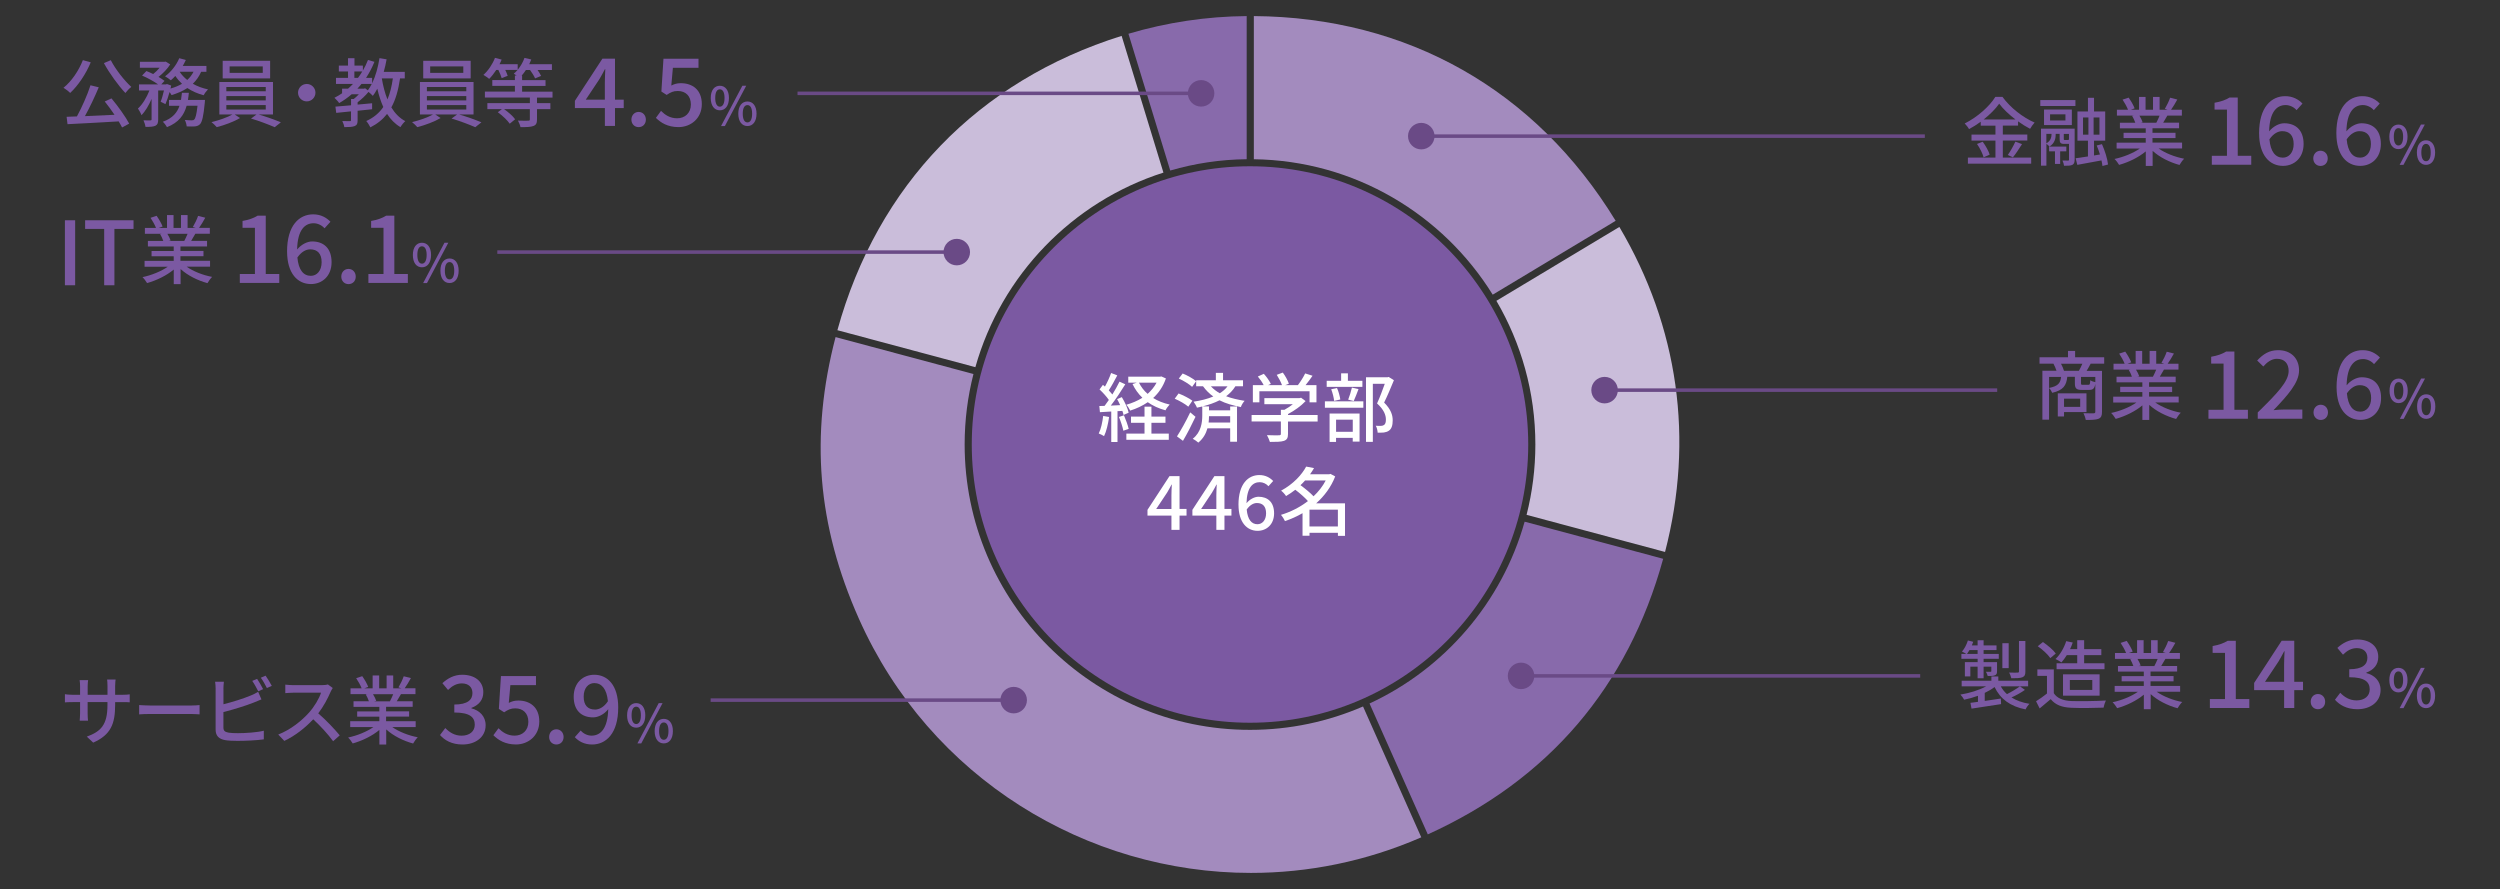
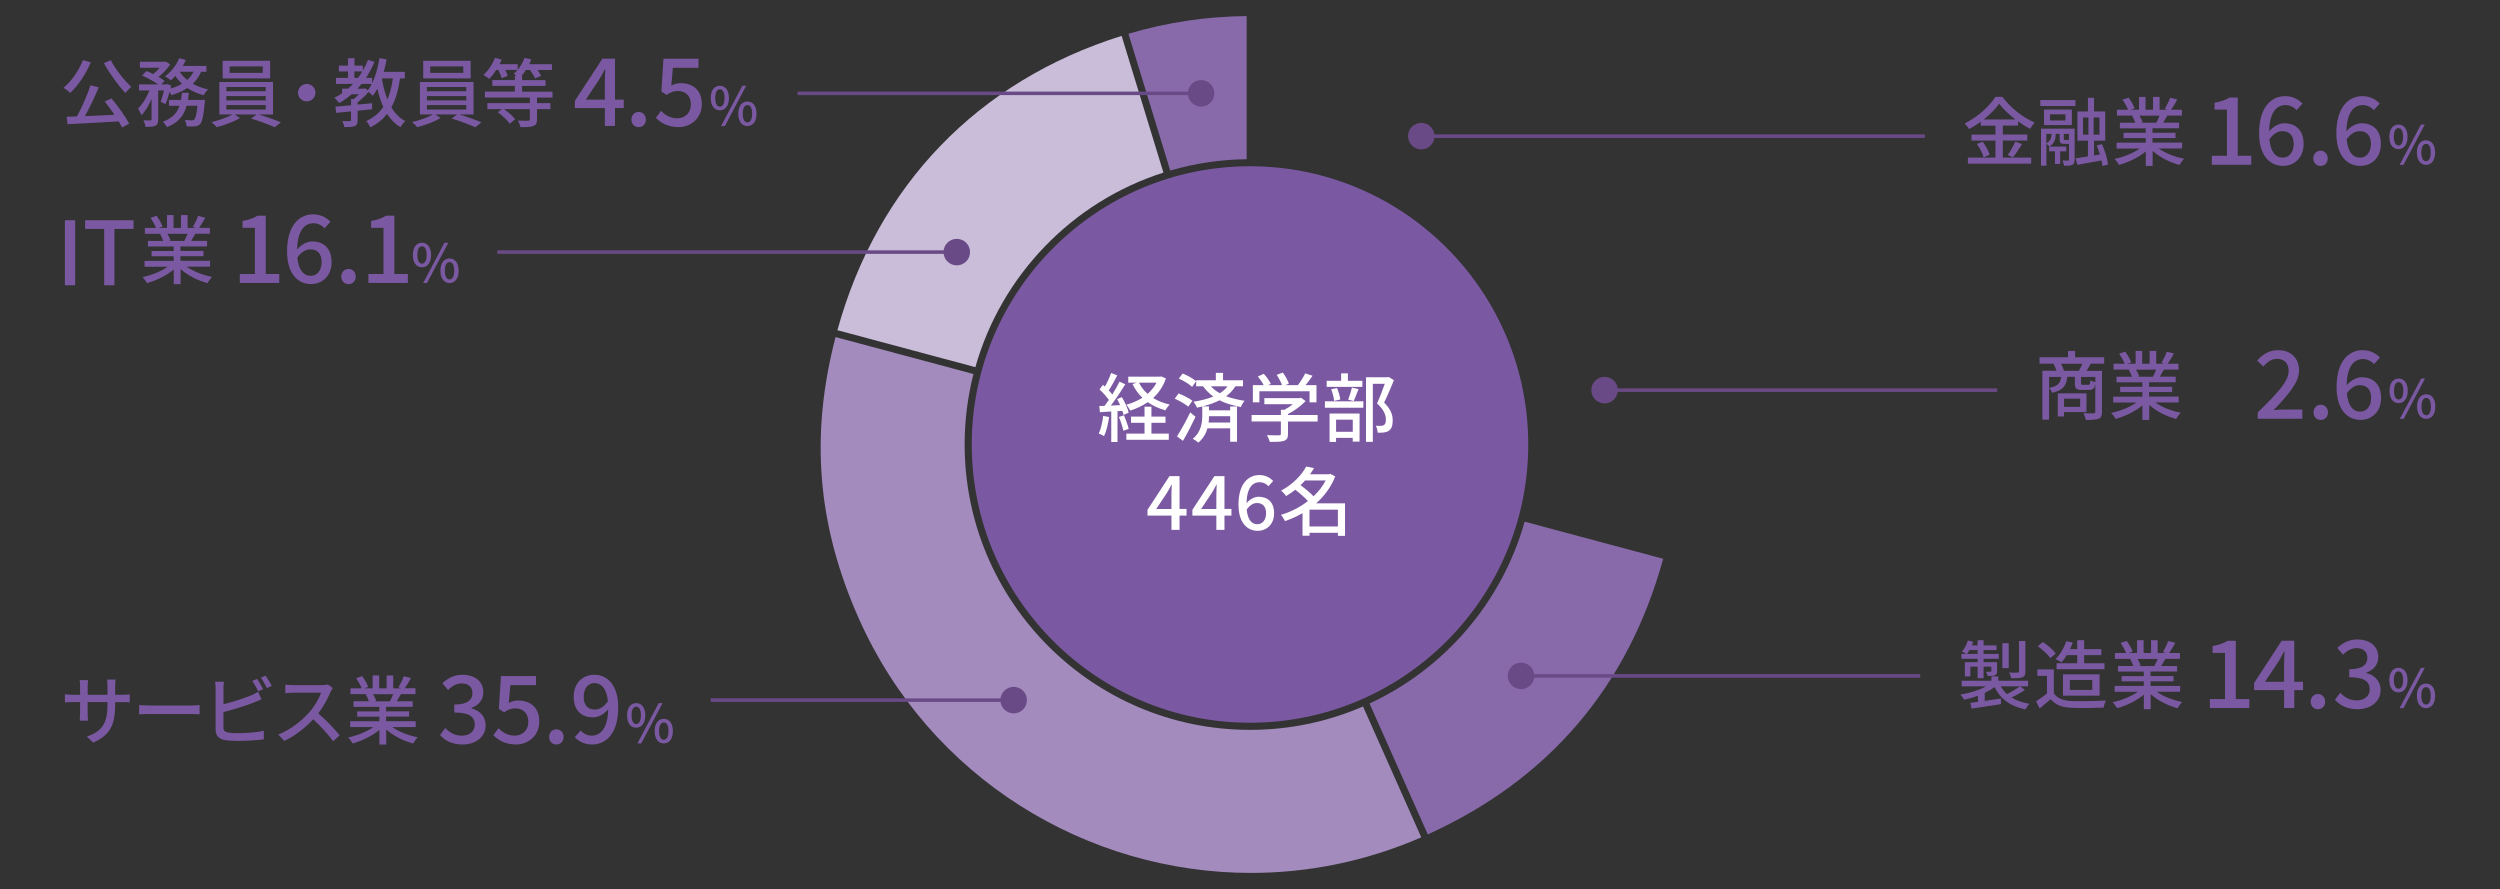
<svg xmlns="http://www.w3.org/2000/svg" id="_デザイン" width="250mm" height="88.9mm" viewBox="0 0 708.66 252">
  <rect x="0" y="0" width="708.66" height="252" fill="#333333" stroke="none" />
  <defs>
    <style>.cls-1{fill:#fff;}.cls-2{fill:#a38bbe;}.cls-3{fill:#cabdda;}.cls-4{fill:#7b59a2;}.cls-5{fill:#6a4a86;}.cls-6{fill:#886aab;}</style>
  </defs>
  <path class="cls-4" d="m25.72,17.67c-1.4,3.38-3.62,6.62-5.83,8.68-.4-.43-1.34-1.15-1.89-1.47,2.26-1.81,4.3-4.79,5.49-7.83l2.23.62Zm5.88,10.22c1.89,2.26,3.98,5.19,5.02,7.15l-2.02,1.09c-.26-.51-.57-1.09-.96-1.72-5.21.32-10.73.6-14.5.79l-.26-2.09c.87-.02,1.85-.06,2.92-.11,1.4-2.55,2.98-6.11,3.85-8.83l2.34.58c-1.11,2.66-2.58,5.77-3.92,8.17,2.6-.11,5.51-.23,8.39-.38-.87-1.3-1.85-2.64-2.77-3.77l1.89-.87h.02Zm-.19-10.83c1.34,2.64,3.87,5.81,5.81,7.58-.53.4-1.28,1.17-1.68,1.72-1.96-2.06-4.49-5.53-6.09-8.47,0,0,1.96-.83,1.96-.83Z" />
  <path class="cls-4" d="m57.02,20.33c-.57,1.34-1.38,2.47-2.36,3.41,1.26.72,2.72,1.26,4.3,1.6-.4.38-.98,1.15-1.23,1.66-1.7-.45-3.26-1.13-4.62-2.04-1.3.85-2.83,1.49-4.49,2-.11-.23-.32-.55-.55-.87-.36,1.26-.77,2.51-1.17,3.43l-1.36-.68c.34-.83.66-2.02.94-3.19h-1.64v8.17c0,.96-.15,1.49-.79,1.83-.62.28-1.49.32-2.81.32-.06-.53-.32-1.34-.57-1.87.85.04,1.7.04,1.96.02s.34-.06.34-.32v-5.77c-.79,1.83-1.79,3.55-2.87,4.62-.19-.57-.66-1.38-1-1.89,1.28-1.13,2.49-3.15,3.26-5.11h-2.96v-1.72h5.43c-1.17-.85-3.02-1.85-4.56-2.51l1.23-1.28c.6.23,1.28.53,1.92.85.66-.51,1.3-1.15,1.83-1.79h-5.6v-1.68h7l.32-.06,1.28.79c-.79,1.26-2.06,2.58-3.32,3.55.68.38,1.26.79,1.7,1.13l-.92,1h1.32l.3-.11,1.19.43c-.06.28-.13.55-.19.85,1.21-.34,2.3-.79,3.26-1.34-.72-.68-1.36-1.43-1.89-2.23-.43.47-.85.87-1.28,1.23-.38-.32-1.15-.87-1.64-1.13,1.68-1.21,3.19-3.13,4.04-5.13l1.85.51c-.26.57-.55,1.13-.87,1.68h6.71v1.66h-1.47l-.02-.02Zm1.09,7.98s-.02.51-.06.79c-.36,3.81-.75,5.45-1.34,6.09-.43.43-.85.55-1.43.64-.53.04-1.41.04-2.36,0-.04-.55-.26-1.32-.53-1.83.83.09,1.62.11,1.98.11.32,0,.49-.04.68-.23.36-.32.66-1.41.94-3.9h-3.09c-.72,2.62-2.21,4.75-5.58,6.07-.23-.47-.77-1.19-1.17-1.53,2.77-1,4.07-2.6,4.73-4.53h-2.98v-1.66h3.41c.11-.66.19-1.32.26-2.02h1.96c-.06.7-.15,1.36-.26,2.02h4.85v-.02Zm-7.19-7.98c.55.87,1.28,1.64,2.15,2.34.75-.66,1.34-1.45,1.79-2.34h-3.94Z" />
  <path class="cls-4" d="m73.27,32.44c2.15.62,4.73,1.55,6.34,2.24l-1.75,1.38c-1.6-.72-4.47-1.81-6.71-2.45l1.58-1.17h-6.22l1.53,1.02c-1.7,1.02-4.43,2.04-6.6,2.58-.36-.4-1-1.06-1.49-1.43,2.04-.47,4.56-1.36,5.96-2.17h-3.73v-9.2h15.2v9.2h-4.13.02Zm3.3-10.22h-13.45v-4.98h13.45v4.98Zm-12.41,3.66h11.17v-1.21h-11.17v1.21Zm0,2.58h11.17v-1.23h-11.17v1.23Zm0,2.58h11.17v-1.26h-11.17v1.26Zm10.32-12.22h-9.39v1.83h9.39v-1.83Z" />
  <path class="cls-4" d="m89.42,26.27c0,1.36-1.11,2.47-2.47,2.47s-2.47-1.11-2.47-2.47,1.11-2.47,2.47-2.47,2.47,1.11,2.47,2.47Z" />
  <path class="cls-4" d="m113.4,22.22c-.49,3.28-1.23,6-2.47,8.22,1.02,1.68,2.32,3.04,3.96,3.9-.45.38-1.09,1.17-1.38,1.7-1.55-.92-2.79-2.19-3.79-3.75-1.21,1.55-2.75,2.81-4.73,3.81-.21-.45-.79-1.38-1.17-1.79,2.11-.96,3.68-2.28,4.83-3.98-.7-1.55-1.26-3.3-1.7-5.19-.38.75-.81,1.45-1.26,2.04-.23-.28-.79-.77-1.23-1.13-.85,1.06-2.02,2.13-3.09,2.94v.66l4.11-.38v1.7c-1.36.15-2.75.28-4.11.43v2.66c0,.92-.15,1.4-.83,1.68-.64.25-1.58.3-2.94.3-.06-.51-.34-1.26-.57-1.72.96.02,1.85.02,2.13.02s.34-.08.34-.32v-2.45c-1.55.17-3,.3-4.19.43l-.23-1.77c1.23-.11,2.77-.23,4.43-.38v-1.79h.77c.49-.38,1-.87,1.45-1.34h-2.04c-1.11.96-2.3,1.79-3.55,2.51-.23-.4-.96-1.15-1.34-1.51.77-.38,1.49-.81,2.17-1.28v-1.3h1.68c.49-.43.96-.87,1.4-1.34h-4.81v-1.72h3.41v-1.81h-2.6v-1.68h2.6v-2.09h1.83v2.09h2.38v1.43c.55-.96,1.04-1.96,1.45-3.02l1.83.53c-.66,1.64-1.47,3.17-2.38,4.55h1.72v1.55c.98-2.02,1.68-4.55,2.09-7.15l2.02.34c-.21,1.21-.49,2.41-.81,3.55h5.96v1.85h-1.34Zm-11.92-.15c.43-.57.83-1.17,1.21-1.81h-2.24v1.81h1.03Zm2.02,2.96l.77.57c.4-.53.77-1.15,1.11-1.81h-2.92c-.36.47-.75.92-1.15,1.34h1.85l.34-.11h0Zm4.73-2.81c.36,2.15.87,4.17,1.6,5.96.72-1.7,1.21-3.68,1.53-5.96h-3.13Z" />
  <path class="cls-4" d="m130.12,32.44c2.15.62,4.73,1.55,6.34,2.24l-1.75,1.38c-1.6-.72-4.47-1.81-6.71-2.45l1.58-1.17h-6.22l1.53,1.02c-1.7,1.02-4.43,2.04-6.6,2.58-.36-.4-1-1.06-1.49-1.43,2.04-.47,4.56-1.36,5.96-2.17h-3.73v-9.2h15.2v9.2h-4.13.02Zm3.3-10.22h-13.45v-4.98h13.45v4.98Zm-12.41,3.66h11.17v-1.21h-11.17v1.21Zm0,2.58h11.17v-1.23h-11.17v1.23Zm0,2.58h11.17v-1.26h-11.17v1.26Zm10.32-12.22h-9.39v1.83h9.39v-1.83Z" />
  <path class="cls-4" d="m152.22,27.63v1.6h3.79v1.7h-3.79v2.94c0,1.04-.26,1.58-1.04,1.85-.79.3-1.96.32-3.64.32-.11-.55-.45-1.36-.72-1.85,1.28.04,2.53.04,2.9.02.38-.02.47-.08.47-.38v-2.89h-7.3c1.19.83,2.51,1.98,3.13,2.87l-1.53,1.26c-.64-.98-2.11-2.32-3.38-3.26l1.15-.87h-4.11v-1.7h12.05v-1.6h-12.75v-1.68h8.51v-1.62h-6.41v-1.64h6.41v-1.28h.51c-.3-.21-.6-.4-.83-.53.38-.32.75-.66,1.06-1.06h-3.47c.28.6.55,1.21.68,1.66l-1.7.66c-.17-.6-.55-1.53-.94-2.32h-.6c-.62.96-1.32,1.85-2,2.53-.36-.32-1.17-.87-1.64-1.13,1.34-1.17,2.58-3.02,3.28-4.83l1.89.49c-.17.45-.38.87-.6,1.3h5.15v1.58c.81-.98,1.51-2.15,1.92-3.36l1.92.45c-.17.47-.36.89-.57,1.34h6.43v1.64h-4.07c.4.6.79,1.19,1,1.68l-1.7.7c-.26-.62-.85-1.6-1.43-2.38h-1.17c-.38.6-.79,1.11-1.21,1.6h.13v1.28h6.64v1.64h-6.64v1.62h8.62v1.68h-4.38l-.02-.03Z" />
  <path class="cls-4" d="m171.45,30.63h-8.49v-2.05l7.8-11.95h3.57v11.63h2.47v2.37h-2.47v5.06h-2.87v-5.06h-.01Zm0-2.37v-4.82c0-1.06.08-2.77.13-3.83h-.11c-.48.96-1.01,1.86-1.57,2.85l-3.86,5.8h5.41Z" />
  <path class="cls-4" d="m178.98,33.91c0-1.28.9-2.18,2.05-2.18s2.05.9,2.05,2.18-.9,2.13-2.05,2.13-2.05-.88-2.05-2.13Z" />
  <path class="cls-4" d="m185.91,33.43l1.46-2c1.12,1.12,2.53,2.1,4.58,2.1,2.21,0,3.89-1.49,3.89-3.91s-1.49-3.83-3.73-3.83c-1.25,0-2,.37-3.14,1.12l-1.49-.96.59-9.31h9.93v2.58h-7.26l-.45,5.03c.85-.43,1.62-.67,2.69-.67,3.27,0,5.96,1.84,5.96,5.93s-3.17,6.52-6.6,6.52c-3.09,0-5.03-1.25-6.41-2.61h-.02Z" />
  <path class="cls-4" d="m201.47,27.77c0-2.19,1.04-3.46,2.58-3.46s2.58,1.27,2.58,3.46-1.03,3.5-2.58,3.5-2.58-1.28-2.58-3.5Zm3.91,0c0-1.68-.54-2.45-1.33-2.45s-1.31.76-1.31,2.45.55,2.47,1.31,2.47,1.33-.78,1.33-2.47Zm5.05-3.46h1.09l-6.04,11.42h-1.09l6.04-11.42Zm-1.15,7.92c0-2.21,1.06-3.46,2.59-3.46s2.58,1.25,2.58,3.46-1.04,3.5-2.58,3.5-2.59-1.28-2.59-3.5Zm3.92,0c0-1.7-.55-2.44-1.33-2.44s-1.33.75-1.33,2.44.55,2.47,1.33,2.47,1.33-.77,1.33-2.47Z" />
  <path class="cls-4" d="m26.42,210.51l-1.81-1.7c3.98-1.47,5.85-3.3,5.85-8.94v-.85h-5.62v3.19c0,.87.06,1.77.11,2.07h-2.36c.02-.3.11-1.17.11-2.07v-3.19h-2.09c-1,0-1.87.04-2.21.08v-2.32c.28.06,1.23.17,2.21.17h2.09v-2.45c0-.53-.04-1.15-.13-1.7h2.41c-.04.28-.13.92-.13,1.7v2.45h5.62v-2.47c0-.85-.06-1.55-.11-1.85h2.41c-.04.32-.13,1-.13,1.85v2.47h2c1.04,0,1.72-.06,2.13-.13v2.26c-.34-.04-1.09-.06-2.11-.06h-2.02v.72c0,5.49-1.23,8.54-6.22,10.77h0Z" />
  <path class="cls-4" d="m42.61,199.99h11.58c1.02,0,1.85-.08,2.38-.13v2.64c-.47-.02-1.45-.11-2.38-.11h-11.58c-1.17,0-2.45.04-3.17.11v-2.64c.7.04,2.02.13,3.17.13Z" />
  <path class="cls-4" d="m63.34,195.18v4.45c2.51-.62,5.7-1.62,7.77-2.49.7-.28,1.36-.6,2.06-1.04l.94,2.15c-.7.28-1.55.66-2.24.92-2.28.92-5.85,1.98-8.54,2.68v4.34c0,1.02.45,1.28,1.45,1.49.64.11,1.64.15,2.66.15,2.23,0,5.58-.23,7.34-.7v2.45c-1.94.28-5.13.43-7.47.43-1.32,0-2.6-.06-3.49-.21-1.72-.32-2.7-1.17-2.7-2.96v-11.64c0-.51-.04-1.38-.15-1.96h2.49c-.06.57-.13,1.34-.13,1.96v-.02Zm11.24.17l-1.38.6c-.43-.85-1.13-2.13-1.7-2.94l1.38-.58c.53.77,1.28,2.09,1.7,2.92Zm2.45-.92l-1.38.6c-.45-.92-1.13-2.13-1.72-2.92l1.36-.58c.55.79,1.36,2.11,1.75,2.89h-.01Z" />
  <path class="cls-4" d="m93.7,196.14c-.75,1.75-2,4.15-3.49,6.07,2.19,1.87,4.77,4.62,6.09,6.24l-1.87,1.66c-1.4-1.92-3.53-4.26-5.64-6.22-2.28,2.43-5.15,4.7-8.2,6.13l-1.72-1.81c3.45-1.32,6.64-3.87,8.75-6.24,1.45-1.62,2.87-3.96,3.38-5.62h-7.81c-.83,0-1.98.11-2.32.13v-2.41c.43.06,1.66.15,2.32.15h7.9c.79,0,1.49-.08,1.85-.21l1.38,1.02c-.15.21-.47.75-.62,1.11h0Z" />
  <path class="cls-4" d="m111.2,206.1c1.87,1.32,4.62,2.41,7.22,2.89-.45.43-1.02,1.24-1.32,1.77-2.77-.75-5.62-2.17-7.62-4v4.28h-1.94v-4.13c-2.02,1.7-4.9,3.09-7.56,3.83-.3-.51-.85-1.26-1.3-1.68,2.53-.53,5.3-1.64,7.17-2.96h-6.58v-1.66h8.26v-1.3h-6.28v-1.49h6.28v-1.28h-7.32v-1.58h4.36c-.19-.6-.55-1.36-.89-1.94l.51-.08h-4.83v-1.66h3.15c-.32-.83-.96-2-1.55-2.87l1.72-.57c.66.92,1.4,2.21,1.7,3.04l-1.09.4h2.34v-3.64h1.85v3.64h2.11v-3.64h1.87v3.64h2.3l-.81-.26c.51-.85,1.17-2.19,1.49-3.15l2.04.51c-.57,1.04-1.21,2.11-1.77,2.89h3.06v1.66h-4.11c-.4.72-.83,1.43-1.19,2.02h4.51v1.58h-7.54v1.28h6.53v1.49h-6.53v1.3h8.39v1.66h-6.66.03Zm-5.47-9.32c.38.62.77,1.38.92,1.89l-.62.13h4.49c.32-.58.66-1.34.94-2.02h-5.73Z" />
  <path class="cls-4" d="m124.73,208.35l1.49-1.97c1.14,1.17,2.61,2.16,4.63,2.16,2.21,0,3.73-1.2,3.73-3.11,0-2.1-1.38-3.46-5.8-3.46v-2.26c3.86,0,5.14-1.41,5.14-3.25,0-1.7-1.14-2.74-3.01-2.74-1.52,0-2.79.75-3.91,1.86l-1.6-1.92c1.54-1.41,3.35-2.39,5.61-2.39,3.51,0,5.99,1.81,5.99,4.95,0,2.21-1.3,3.67-3.38,4.44v.13c2.26.56,4.04,2.21,4.04,4.79,0,3.43-2.95,5.46-6.55,5.46-3.09,0-5.08-1.22-6.39-2.69h.01Z" />
  <path class="cls-4" d="m139.84,208.43l1.46-2c1.12,1.12,2.53,2.1,4.58,2.1,2.21,0,3.89-1.49,3.89-3.91s-1.49-3.83-3.73-3.83c-1.25,0-2,.37-3.14,1.12l-1.49-.96.59-9.31h9.93v2.58h-7.26l-.45,5.03c.85-.43,1.62-.67,2.69-.67,3.27,0,5.96,1.84,5.96,5.93s-3.17,6.52-6.6,6.52c-3.09,0-5.03-1.25-6.41-2.61h-.02Z" />
  <path class="cls-4" d="m155.66,208.91c0-1.28.9-2.18,2.05-2.18s2.05.9,2.05,2.18-.9,2.13-2.05,2.13-2.05-.88-2.05-2.13Z" />
  <path class="cls-4" d="m162.93,208.96l1.68-1.89c.72.88,1.92,1.46,3.06,1.46,2.5,0,4.6-1.92,4.74-7.5-1.14,1.46-2.85,2.32-4.28,2.32-3.3,0-5.51-1.94-5.51-5.88s2.66-6.2,5.83-6.2c3.75,0,6.79,2.95,6.79,9.26,0,7.5-3.54,10.51-7.4,10.51-2.21,0-3.81-.9-4.9-2.08h-.01Zm5.72-7.82c1.17,0,2.58-.69,3.67-2.37-.35-3.51-1.78-5.14-3.86-5.14-1.68,0-3.01,1.41-3.01,3.83s1.12,3.67,3.19,3.67h0Z" />
  <path class="cls-4" d="m177.76,202.77c0-2.19,1.04-3.46,2.58-3.46s2.58,1.27,2.58,3.46-1.03,3.5-2.58,3.5-2.58-1.28-2.58-3.5Zm3.91,0c0-1.68-.54-2.45-1.33-2.45s-1.31.76-1.31,2.45.55,2.47,1.31,2.47,1.33-.78,1.33-2.47Zm5.05-3.46h1.09l-6.04,11.42h-1.09l6.04-11.42Zm-1.15,7.92c0-2.21,1.06-3.46,2.59-3.46s2.58,1.25,2.58,3.46-1.04,3.5-2.58,3.5-2.59-1.28-2.59-3.5Zm3.92,0c0-1.7-.55-2.44-1.33-2.44s-1.33.75-1.33,2.44.55,2.47,1.33,2.47,1.33-.77,1.33-2.47Z" />
  <path class="cls-4" d="m592.61,103.12c-.4.75-.77,1.43-1.13,2h4.36v11.62c0,1.04-.21,1.64-.96,1.96-.77.3-1.92.34-3.64.34-.08-.53-.38-1.38-.66-1.92,1.28.06,2.51.04,2.87.04.38-.02.49-.13.49-.45v-7.9c-.21,1.36-.68,1.72-1.77,1.72h-1.98c-1.66,0-2.04-.43-2.04-1.92v-1.79h-2.15c-.26,2.47-1.13,3.79-4.28,4.53-.15-.4-.53-1.04-.89-1.36v8.98h-1.89v-13.88h4c-.21-.64-.53-1.41-.87-2h-3.94v-1.81h8.07v-1.81h2.02v1.81h8.24v1.81h-3.85v.03Zm-11.77,6.85c2.55-.51,3.21-1.36,3.41-3.13h-3.41v3.13Zm4.24,6.85v1.23h-1.77v-6.56h8.13v5.32h-6.36Zm4.21-11.71c.34-.58.72-1.36.98-2h-6.05c.36.64.68,1.43.85,2h4.22Zm-4.21,7.9v2.32h4.58v-2.32h-4.58Zm8.88-6.17h-4.07v1.77c0,.43.06.47.55.47h1.53c.4,0,.49-.15.55-1.3.3.23.94.47,1.43.55v-1.49h.01Z" />
  <path class="cls-4" d="m610.95,114.1c1.87,1.32,4.62,2.41,7.22,2.89-.45.43-1.02,1.24-1.32,1.77-2.77-.75-5.62-2.17-7.62-4v4.28h-1.94v-4.13c-2.02,1.7-4.9,3.09-7.56,3.83-.3-.51-.85-1.26-1.3-1.68,2.53-.53,5.3-1.64,7.17-2.96h-6.58v-1.66h8.26v-1.3h-6.28v-1.49h6.28v-1.28h-7.32v-1.58h4.36c-.19-.6-.55-1.36-.89-1.94l.51-.08h-4.83v-1.66h3.15c-.32-.83-.96-2-1.55-2.87l1.72-.57c.66.92,1.4,2.21,1.7,3.04l-1.09.4h2.34v-3.64h1.85v3.64h2.11v-3.64h1.87v3.64h2.3l-.81-.26c.51-.85,1.17-2.19,1.49-3.15l2.04.51c-.57,1.04-1.21,2.11-1.77,2.89h3.06v1.66h-4.11c-.4.72-.83,1.43-1.19,2.02h4.51v1.58h-7.54v1.28h6.53v1.49h-6.53v1.3h8.39v1.66h-6.66.03Zm-5.47-9.32c.38.62.77,1.38.92,1.89l-.62.13h4.49c.32-.58.66-1.34.94-2.02h-5.73Z" />
-   <path class="cls-4" d="m626.02,116.16h4.28v-13.09h-3.51v-1.94c1.84-.32,3.14-.8,4.26-1.49h2.32v16.53h3.83v2.53h-11.18v-2.53h0Z" />
  <path class="cls-4" d="m639.99,116.91c5.46-5.35,8.76-8.75,8.76-11.74,0-2.08-1.12-3.46-3.33-3.46-1.54,0-2.82.99-3.86,2.18l-1.73-1.7c1.68-1.81,3.41-2.93,5.96-2.93,3.59,0,5.91,2.29,5.91,5.75s-3.17,7-7.24,11.26c.98-.11,2.24-.19,3.19-.19h4.98v2.61h-12.64v-1.78Z" />
  <path class="cls-4" d="m655.8,116.91c0-1.28.9-2.18,2.05-2.18s2.05.9,2.05,2.18-.9,2.13-2.05,2.13-2.05-.88-2.05-2.13Z" />
  <path class="cls-4" d="m662.33,109.8c0-7.5,3.51-10.54,7.4-10.54,2.18,0,3.78.93,4.9,2.1l-1.68,1.86c-.72-.85-1.92-1.44-3.09-1.44-2.48,0-4.55,1.86-4.68,7.45,1.14-1.41,2.85-2.29,4.26-2.29,3.27,0,5.51,1.94,5.51,5.88s-2.66,6.2-5.85,6.2c-3.73,0-6.76-2.95-6.76-9.23h-.01Zm2.93,1.7c.32,3.54,1.73,5.19,3.81,5.19,1.7,0,3.06-1.44,3.06-3.86s-1.17-3.65-3.25-3.65c-1.09,0-2.45.61-3.62,2.31h0Z" />
  <path class="cls-4" d="m677.35,110.77c0-2.19,1.04-3.46,2.58-3.46s2.58,1.27,2.58,3.46-1.03,3.5-2.58,3.5-2.58-1.28-2.58-3.5Zm3.91,0c0-1.68-.54-2.45-1.33-2.45s-1.31.76-1.31,2.45.55,2.47,1.31,2.47,1.33-.78,1.33-2.47Zm5.05-3.46h1.09l-6.04,11.42h-1.09l6.04-11.42Zm-1.15,7.92c0-2.21,1.06-3.46,2.59-3.46s2.58,1.25,2.58,3.46-1.04,3.5-2.58,3.5-2.59-1.28-2.59-3.5Zm3.92,0c0-1.7-.55-2.44-1.33-2.44s-1.33.75-1.33,2.44.55,2.47,1.33,2.47,1.33-.77,1.33-2.47Z" />
  <path class="cls-1" d="m406.55,231.3h0c-.31.13-.61.27-.92.41l.92-.41Z" />
  <path class="cls-1" d="m404.71,232.12l.92-.41c-.31.14-.62.26-.93.4h0Z" />
  <path class="cls-6" d="m353.4,4.56c-11.36.09-22.63,1.78-33.53,5.01l11.85,38.77c6.89-2.01,14.16-3.13,21.67-3.21V4.56h0Z" />
  <path class="cls-3" d="m329.79,48.93l-11.85-38.76c-40.68,12.76-69.23,42.33-80.57,83.43l39.11,10.48c7.37-26.12,27.55-46.93,53.3-55.15h.01Z" />
  <path class="cls-2" d="m273.44,126c0-6.89.87-13.59,2.5-19.98l-38.98-10.44-.11-.03c-7.29,27.95-5.18,53.35,6.62,79.85,20.11,45.17,64.59,72.04,111.12,72.04,16.17,0,32.57-3.24,48.29-10.09l-15-33.69-1.51-3.4c-9.83,4.26-20.66,6.63-32.04,6.63-44.6,0-80.89-36.29-80.89-80.89h0Z" />
  <path class="cls-6" d="m388.21,199.42l16.52,37.1c34.28-15.55,56.73-41.83,66.72-78.12l-39.27-10.52c-6.44,22.89-22.72,41.69-43.97,51.54h0Z" />
-   <path class="cls-3" d="m435.22,126c0,6.88-.87,13.56-2.49,19.94l39.25,10.52c8.29-31.92,3.82-63.73-12.95-92.13l-34.86,20.94c7.01,11.97,11.05,25.89,11.05,40.74h0Z" />
-   <path class="cls-2" d="m423.13,83.53l34.85-20.94c-22.68-37.14-59.04-57.71-102.56-58.03v40.58c28.58.38,53.62,15.65,67.71,38.39h0Z" />
  <polygon class="cls-1" points="459.02 64.32 459.02 64.32 424.17 85.27 424.17 85.27 459.02 64.32" />
  <path class="cls-4" d="m354.33,47.13c-43.49,0-78.87,35.38-78.87,78.87s35.38,78.87,78.87,78.87,78.87-35.38,78.87-78.87-35.38-78.87-78.87-78.87Z" />
  <path class="cls-1" d="m314.39,118.2c-.28,2-.77,4.07-1.43,5.43-.32-.23-1.11-.6-1.51-.75.64-1.28,1.04-3.15,1.26-4.98l1.68.3Zm2.38-1.66v8.75h-1.77v-8.64c-1.17.06-2.26.13-3.21.19l-.17-1.75,1.49-.04c.38-.51.81-1.08,1.21-1.68-.66-.96-1.7-2.11-2.64-2.98l.96-1.3c.19.15.38.32.57.49.66-1.17,1.36-2.7,1.75-3.85l1.75.68c-.75,1.43-1.64,3.07-2.41,4.24.38.41.74.81,1.02,1.17.77-1.26,1.49-2.55,2.02-3.64l1.64.75c-1.19,1.94-2.72,4.26-4.11,6.04.85-.02,1.75-.06,2.66-.13-.28-.6-.57-1.19-.87-1.72l1.34-.55c.85,1.38,1.68,3.21,1.94,4.41l-1.45.64c-.06-.34-.19-.72-.34-1.15l-1.38.08h0Zm1.83,1.19c.53,1.21,1.11,2.81,1.34,3.85l-1.51.51c-.21-1.04-.72-2.66-1.26-3.9l1.43-.47h0Zm11.9-10.47c-.79,2.3-2.04,4.11-3.62,5.56,1.34.83,2.92,1.47,4.68,1.85-.4.4-.96,1.15-1.19,1.64-1.89-.51-3.58-1.28-5.02-2.3-1.49,1.02-3.17,1.81-4.98,2.38-.23-.51-.72-1.26-1.11-1.66,1.62-.45,3.19-1.11,4.56-1.98-1.15-1.11-2.09-2.41-2.79-3.89l1.17-.38h-2.38v-1.7h9l.38-.08,1.3.58v-.02Zm-4.11,15.65h4.92v1.75h-12.03v-1.75h5.15v-3.07h-3.83v-1.75h3.83v-2.81h1.96v2.81h3.98v1.75h-3.98v3.07Zm-3.53-14.43c.6,1.19,1.4,2.26,2.45,3.17,1.02-.92,1.89-1.96,2.53-3.17h-4.98Z" />
  <path class="cls-1" d="m336.84,115.28c-.81-.72-2.49-1.68-3.85-2.26l1.09-1.49c1.32.51,3.04,1.38,3.92,2.06l-1.15,1.68h-.01Zm2.04,2.87c-1.04,2.23-2.36,4.79-3.55,6.81l-1.7-1.26c1.06-1.64,2.6-4.36,3.75-6.81l1.51,1.26h-.01Zm-.96-8.49c-.79-.75-2.43-1.75-3.77-2.36l1.09-1.43c1.32.53,2.98,1.45,3.83,2.19l-1.15,1.6Zm12.26-.15c-.68,1.11-1.58,2.02-2.62,2.81,1.58.6,3.32.98,5.24,1.3-.4.45-.87,1.15-1.06,1.77-2.24-.45-4.26-1-6.05-1.92-1.43.72-3.04,1.28-4.75,1.72h1.77v1.13h6v-1.11h1.94v10h-1.94v-3.79h-6.45c-.4,1.45-1.17,2.89-2.58,4.04-.36-.34-1.11-.85-1.58-1.09,2.41-1.89,2.7-4.68,2.7-6.6v-2.55c-.49.11-1,.23-1.51.34-.15-.45-.64-1.28-.96-1.7,2.02-.3,3.94-.77,5.6-1.47-1.06-.75-2.04-1.7-2.92-2.9h-1.94v-1.7h5.58v-2.09h2.04v2.09h5.66v1.7h-2.19l.02.02Zm-1.47,8.47h-6c0,.55-.04,1.15-.11,1.79h6.11v-1.79Zm-5.47-8.47c.77.81,1.6,1.45,2.53,1.96.87-.55,1.62-1.19,2.19-1.96h-4.73.01Z" />
  <path class="cls-1" d="m373.49,119.48h-8.39v3.55c0,1.09-.28,1.64-1.15,1.94-.87.28-2.13.3-3.98.3-.15-.55-.53-1.36-.83-1.92,1.49.06,2.98.06,3.41.04s.53-.11.53-.43v-3.49h-8.3v-1.83h8.3v-1.47h1c.83-.45,1.68-1.02,2.41-1.6h-8.09v-1.72h9.98l.43-.11,1.28.96c-1.28,1.36-3.15,2.72-4.98,3.66v.28h8.39v1.83h-.01Zm-16.5-5.43h-1.85v-4.87h3.07c-.38-.77-1.04-1.72-1.66-2.45l1.7-.77c.77.85,1.62,2.04,1.98,2.85l-.77.36h3.94c-.3-.85-.92-2.02-1.49-2.92l1.72-.64c.72.96,1.45,2.3,1.72,3.15l-1.04.41h3.6c.75-.98,1.58-2.32,2.06-3.32l2.09.66c-.62.92-1.32,1.85-1.98,2.66h3.09v4.87h-1.96v-3.13h-14.22v3.13h0Z" />
  <path class="cls-1" d="m375.56,113.77h10.9v1.81h-10.9v-1.81Zm10.62-4.11h-10.11v-1.72h4.09v-2.11h1.92v2.11h4.11v1.72h-.01Zm-9.28,7.56h8.49v7.96h-1.94v-1.06h-4.73v1.15h-1.83v-8.05h.01Zm1.28-3.58c-.09-.89-.43-2.28-.83-3.3l1.64-.36c.47,1,.81,2.38.94,3.26l-1.75.4h0Zm.55,5.32v3.43h4.73v-3.43h-4.73Zm3.43-5.68c.38-.92.83-2.41,1.06-3.41l1.87.43c-.47,1.19-.94,2.51-1.36,3.38l-1.58-.4h0Zm12.96-5.49c-.83,2.02-1.85,4.47-2.77,6.32,1.96,1.94,2.43,3.6,2.43,5.04s-.32,2.43-1.09,2.94c-.4.28-.87.43-1.43.51-.49.06-1.15.04-1.75.04-.02-.58-.21-1.41-.53-1.96.55.04,1.06.06,1.45.04.34-.02.62-.08.85-.23.43-.25.57-.81.57-1.58,0-1.23-.55-2.79-2.51-4.55.77-1.66,1.6-3.9,2.19-5.56h-3.38v16.45h-1.94v-18.31h6.11l.32-.09,1.47.92v.02Z" />
  <path class="cls-1" d="m332.06,146.16h-6.79v-1.64l6.24-9.56h2.85v9.3h1.98v1.89h-1.98v4.04h-2.3v-4.04h0Zm0-1.89v-3.85c0-.85.06-2.21.11-3.06h-.08c-.38.77-.81,1.49-1.26,2.28l-3.09,4.64h4.32Z" />
  <path class="cls-1" d="m344.79,146.16h-6.79v-1.64l6.24-9.56h2.85v9.3h1.98v1.89h-1.98v4.04h-2.3v-4.04h0Zm0-1.89v-3.85c0-.85.06-2.21.11-3.06h-.08c-.38.77-.81,1.49-1.26,2.28l-3.09,4.64h4.32Z" />
  <path class="cls-1" d="m351.06,143.09c0-6,2.81-8.43,5.92-8.43,1.75,0,3.02.75,3.92,1.68l-1.34,1.49c-.57-.68-1.53-1.15-2.47-1.15-1.98,0-3.64,1.49-3.75,5.96.92-1.13,2.28-1.83,3.41-1.83,2.62,0,4.41,1.55,4.41,4.7s-2.13,4.96-4.68,4.96c-2.98,0-5.41-2.36-5.41-7.39h-.01Zm2.34,1.36c.26,2.83,1.38,4.15,3.04,4.15,1.36,0,2.45-1.15,2.45-3.09s-.94-2.92-2.6-2.92c-.87,0-1.96.49-2.9,1.85h0Z" />
  <path class="cls-1" d="m381.29,151.9h-2.04v-.87h-8.05v.83h-1.98v-6.39c-1.6.92-3.28,1.68-4.98,2.24-.23-.53-.75-1.34-1.13-1.77,2.66-.79,5.34-2.13,7.64-3.9-.87-1-2.32-2.26-3.58-3.21-.81.62-1.68,1.24-2.62,1.79-.3-.49-.94-1.21-1.41-1.53,3.49-1.89,5.88-4.53,7.11-6.83l2.23.43c-.34.6-.72,1.17-1.13,1.75h5.43l.36-.11,1.34.72c-1.17,3.02-3.09,5.58-5.39,7.62h8.17v9.24h.03Zm-11.35-15.71c-.4.45-.83.92-1.3,1.34,1.28.94,2.77,2.15,3.7,3.15,1.4-1.32,2.6-2.83,3.45-4.49h-5.85Zm9.3,13.05v-4.77h-8.05v4.77h8.05Z" />
  <rect class="cls-5" x="454.84" y="110.09" width="111.29" height="1" />
  <circle class="cls-5" cx="454.84" cy="110.59" r="3.76" />
  <path class="cls-4" d="m567.72,44.68h8.05v1.72h-17.94v-1.72h7.81v-4.83h-6.79v-1.7h6.79v-2.53h-4.17v-1.11c-1.06.77-2.17,1.47-3.32,2.09-.23-.45-.81-1.19-1.23-1.6,3.62-1.79,7.09-4.92,8.69-7.54h2.02c2.26,3.11,5.81,5.85,9.11,7.28-.47.51-.94,1.19-1.28,1.77-1.13-.58-2.28-1.3-3.41-2.11v1.21h-4.32v2.53h6.94v1.7h-6.94v4.83h-.01Zm-5.7-4.51c.83,1.13,1.68,2.64,1.98,3.66l-1.72.77c-.26-1.02-1.06-2.62-1.87-3.79l1.62-.64h-.01Zm9.3-6.3c-1.85-1.41-3.51-2.98-4.62-4.47-1.02,1.45-2.58,3.02-4.41,4.47h9.03Zm-2.19,10.07c.72-1,1.64-2.62,2.15-3.79l1.89.7c-.83,1.34-1.79,2.79-2.58,3.75l-1.47-.66h0Z" />
  <path class="cls-4" d="m578.35,28.37h9.96v1.68h-9.96v-1.68Zm9.73,16.9c0,.75-.13,1.19-.66,1.47-.49.23-1.23.25-2.34.25-.04-.43-.23-1.06-.45-1.49.72.02,1.38.02,1.58.02.21,0,.28-.06.28-.28v-4.45h-1.32c-1.11,0-1.34-.3-1.34-1.45v-1.4h-1.11v.02c0,1.17-.19,2.58-1.77,3.58-.19-.23-.57-.57-.87-.77v6.19h-1.53v-10.49h9.54v8.79h0Zm-.79-9.81h-7.88v-4.41h7.88v4.41Zm-7.22,5.17c1.3-.72,1.47-1.87,1.47-2.68h-1.47v2.68Zm.79.92h4.87v1.34h-1.75v3.58h-1.47v-3.58h-1.66v-1.34h0Zm4.62-9.15h-4.36v1.75h4.36v-1.75Zm.64,7.28c.26,0,.32-.04.36-.17v-1.55h-1.47v1.38c0,.32.04.34.3.34h.81Zm9.85,7.37c-.04-.45-.15-1-.28-1.58-2.43.45-4.94.92-6.85,1.26l-.47-1.87c.96-.13,2.17-.3,3.49-.51v-4.47h-2.98v-8.28h2.98v-3.87h1.72v3.87h3.17v8.28h-3.17v4.19l1.68-.28c-.28-.87-.57-1.77-.92-2.55l1.49-.38c.83,1.85,1.58,4.26,1.72,5.77l-1.6.43h.02Zm-5.51-8.88h1.53v-4.88h-1.53v4.88Zm4.66-4.88h-1.66v4.88h1.66v-4.88Z" />
  <path class="cls-4" d="m611.91,42.1c1.87,1.32,4.62,2.41,7.22,2.89-.45.43-1.02,1.24-1.32,1.77-2.77-.75-5.62-2.17-7.62-4v4.28h-1.94v-4.13c-2.02,1.7-4.9,3.09-7.56,3.83-.3-.51-.85-1.26-1.3-1.68,2.53-.53,5.3-1.64,7.17-2.96h-6.58v-1.66h8.26v-1.3h-6.28v-1.49h6.28v-1.28h-7.32v-1.58h4.36c-.19-.6-.55-1.36-.89-1.94l.51-.08h-4.83v-1.66h3.15c-.32-.83-.96-2-1.55-2.87l1.72-.57c.66.92,1.4,2.21,1.7,3.04l-1.09.4h2.34v-3.64h1.85v3.64h2.11v-3.64h1.87v3.64h2.3l-.81-.26c.51-.85,1.17-2.19,1.49-3.15l2.04.51c-.57,1.04-1.21,2.11-1.77,2.89h3.06v1.66h-4.11c-.4.72-.83,1.43-1.19,2.02h4.51v1.58h-7.54v1.28h6.53v1.49h-6.53v1.3h8.39v1.66h-6.66.03Zm-5.47-9.32c.38.62.77,1.38.92,1.89l-.62.13h4.49c.32-.58.66-1.34.94-2.02h-5.73Z" />
  <path class="cls-4" d="m626.98,44.16h4.28v-13.09h-3.51v-1.94c1.84-.32,3.14-.8,4.26-1.49h2.31v16.53h3.83v2.53h-11.18v-2.53h0Z" />
  <path class="cls-4" d="m640.37,37.8c0-7.5,3.51-10.54,7.4-10.54,2.18,0,3.78.93,4.9,2.1l-1.68,1.86c-.72-.85-1.92-1.44-3.09-1.44-2.47,0-4.55,1.86-4.68,7.45,1.14-1.41,2.85-2.29,4.26-2.29,3.27,0,5.51,1.94,5.51,5.88s-2.66,6.2-5.85,6.2c-3.73,0-6.76-2.95-6.76-9.23h-.01Zm2.93,1.7c.32,3.54,1.73,5.19,3.81,5.19,1.7,0,3.06-1.44,3.06-3.86s-1.17-3.65-3.25-3.65c-1.09,0-2.45.61-3.62,2.31h0Z" />
  <path class="cls-4" d="m655.73,44.91c0-1.28.9-2.18,2.05-2.18s2.05.9,2.05,2.18-.9,2.13-2.05,2.13-2.05-.88-2.05-2.13Z" />
  <path class="cls-4" d="m662.27,37.8c0-7.5,3.51-10.54,7.4-10.54,2.18,0,3.78.93,4.9,2.1l-1.68,1.86c-.72-.85-1.92-1.44-3.09-1.44-2.47,0-4.55,1.86-4.68,7.45,1.14-1.41,2.85-2.29,4.26-2.29,3.27,0,5.51,1.94,5.51,5.88s-2.66,6.2-5.85,6.2c-3.73,0-6.76-2.95-6.76-9.23h-.01Zm2.93,1.7c.32,3.54,1.73,5.19,3.81,5.19,1.7,0,3.06-1.44,3.06-3.86s-1.17-3.65-3.25-3.65c-1.09,0-2.45.61-3.62,2.31h0Z" />
  <path class="cls-4" d="m677.29,38.77c0-2.19,1.04-3.46,2.58-3.46s2.58,1.27,2.58,3.46-1.03,3.5-2.58,3.5-2.58-1.28-2.58-3.5Zm3.91,0c0-1.68-.54-2.45-1.33-2.45s-1.31.76-1.31,2.45.55,2.47,1.31,2.47,1.33-.78,1.33-2.47Zm5.05-3.46h1.09l-6.04,11.42h-1.09l6.04-11.42Zm-1.15,7.92c0-2.21,1.06-3.46,2.59-3.46s2.58,1.25,2.58,3.46-1.04,3.5-2.58,3.5-2.59-1.28-2.59-3.5Zm3.92,0c0-1.7-.55-2.44-1.33-2.44s-1.33.75-1.33,2.44.55,2.47,1.33,2.47,1.33-.77,1.33-2.47Z" />
  <rect class="cls-5" x="404.7" y="38.09" width="140.92" height="1" />
  <circle class="cls-5" cx="402.88" cy="38.59" r="3.76" />
  <rect class="cls-5" x="140.97" y="70.96" width="130.43" height="1" />
  <circle class="cls-5" cx="271.21" cy="71.46" r="3.76" />
  <rect class="cls-5" x="201.44" y="197.96" width="85.9" height="1" />
  <circle class="cls-5" cx="287.34" cy="198.46" r="3.76" />
  <path class="cls-4" d="m18.4,62.44h2.9v18.42h-2.9v-18.42Z" />
  <path class="cls-4" d="m29.53,64.89h-5.4v-2.45h13.72v2.45h-5.42v15.97h-2.9v-15.97Z" />
  <path class="cls-4" d="m52.91,75.6c1.87,1.32,4.62,2.41,7.22,2.89-.45.43-1.02,1.24-1.32,1.77-2.77-.75-5.62-2.17-7.62-4v4.28h-1.94v-4.13c-2.02,1.7-4.9,3.09-7.56,3.83-.3-.51-.85-1.26-1.3-1.68,2.53-.53,5.3-1.64,7.17-2.96h-6.58v-1.66h8.26v-1.3h-6.28v-1.49h6.28v-1.28h-7.32v-1.58h4.36c-.19-.6-.55-1.36-.89-1.94l.51-.08h-4.83v-1.66h3.15c-.32-.83-.96-2-1.55-2.87l1.72-.57c.66.92,1.4,2.21,1.7,3.04l-1.09.4h2.34v-3.64h1.85v3.64h2.11v-3.64h1.87v3.64h2.3l-.81-.26c.51-.85,1.17-2.19,1.49-3.15l2.04.51c-.57,1.04-1.21,2.11-1.77,2.89h3.06v1.66h-4.11c-.4.72-.83,1.43-1.19,2.02h4.51v1.58h-7.54v1.28h6.53v1.49h-6.53v1.3h8.39v1.66h-6.66.03Zm-5.47-9.32c.38.62.77,1.38.92,1.89l-.62.13h4.49c.32-.58.66-1.34.94-2.02h-5.73Z" />
  <path class="cls-4" d="m67.98,77.66h4.28v-13.09h-3.51v-1.94c1.84-.32,3.14-.8,4.26-1.49h2.32v16.53h3.83v2.53h-11.18v-2.53h0Z" />
  <path class="cls-4" d="m81.37,71.3c0-7.5,3.51-10.54,7.4-10.54,2.18,0,3.78.93,4.9,2.1l-1.68,1.86c-.72-.85-1.92-1.44-3.09-1.44-2.48,0-4.55,1.86-4.68,7.45,1.14-1.41,2.85-2.29,4.26-2.29,3.27,0,5.51,1.94,5.51,5.88s-2.66,6.2-5.85,6.2c-3.73,0-6.76-2.95-6.76-9.23h0Zm2.93,1.7c.32,3.54,1.73,5.19,3.81,5.19,1.7,0,3.06-1.44,3.06-3.86s-1.17-3.65-3.25-3.65c-1.09,0-2.45.61-3.62,2.31h0Z" />
  <path class="cls-4" d="m96.74,78.41c0-1.28.9-2.18,2.05-2.18s2.05.9,2.05,2.18-.9,2.13-2.05,2.13-2.05-.88-2.05-2.13Z" />
  <path class="cls-4" d="m104.43,77.66h4.28v-13.09h-3.51v-1.94c1.84-.32,3.14-.8,4.26-1.49h2.32v16.53h3.83v2.53h-11.18v-2.53h0Z" />
  <path class="cls-4" d="m117.03,72.27c0-2.19,1.04-3.46,2.58-3.46s2.58,1.27,2.58,3.46-1.03,3.5-2.58,3.5-2.58-1.28-2.58-3.5Zm3.91,0c0-1.68-.54-2.45-1.33-2.45s-1.31.76-1.31,2.45.55,2.47,1.31,2.47,1.33-.78,1.33-2.47Zm5.05-3.46h1.09l-6.04,11.42h-1.09l6.04-11.42Zm-1.15,7.92c0-2.21,1.06-3.46,2.59-3.46s2.58,1.25,2.58,3.46-1.04,3.5-2.58,3.5-2.59-1.28-2.59-3.5Zm3.92,0c0-1.7-.55-2.44-1.33-2.44s-1.33.75-1.33,2.44.55,2.47,1.33,2.47,1.33-.77,1.33-2.47Z" />
  <rect class="cls-5" x="226.07" y="25.96" width="114.4" height="1" />
  <circle class="cls-5" cx="340.47" cy="26.46" r="3.76" />
  <path class="cls-4" d="m574.01,195.55c-1.15.83-2.6,1.6-3.83,2.15,1.38.87,3.09,1.49,5.11,1.81-.4.34-.89,1.08-1.11,1.58-4.34-.85-7.17-2.96-8.79-6.34-.79.6-1.75,1.17-2.79,1.66v2.28c1.45-.21,3.02-.45,4.56-.68l.08,1.58c-2.98.45-6.13.94-8.39,1.28l-.3-1.64c.62-.06,1.34-.17,2.13-.28v-1.72c-1.28.47-2.62.85-3.92,1.11-.21-.43-.7-1.09-1.06-1.45,2.55-.4,5.32-1.26,7.3-2.34h-6.94v-1.58h8.43v-1.21h1.96v1.21h8.45v1.58h-7.75c.45.83,1.04,1.58,1.75,2.21,1.26-.62,2.75-1.53,3.68-2.21l1.43,1.02v-.02Zm-13.43-8.81h-4.6v-1.38h1.4c-.34-.23-.89-.51-1.23-.66.72-.83,1.32-2,1.68-3.15l1.51.38c-.13.34-.26.68-.4,1.02h1.64v-1.45h1.7v1.45h3.66v1.32h-3.66v1.09h4.3v1.38h-4.3v.96h3.81v2.51c0,.68-.11,1-.6,1.21-.47.21-1.13.21-2.04.21-.08-.38-.34-.87-.51-1.21.62.02,1.11.02,1.3.02.19-.02.23-.06.23-.21v-1.26h-2.19v3.3h-1.7v-3.3h-2.06v2.77h-1.55v-4.04h3.62v-.96h-.01Zm0-1.38v-1.09h-2.3c-.23.4-.47.77-.7,1.09h3Zm8.81,4.04h-1.79v-7.07h1.79v7.07Zm4.73.94c0,.94-.19,1.36-.85,1.64-.68.26-1.68.28-3.13.28-.11-.49-.36-1.15-.62-1.62,1.06.04,2.09.04,2.41.02.3-.02.38-.11.38-.34v-8.62h1.81v8.64h0Z" />
  <path class="cls-4" d="m582.17,196.48c.94,1.47,2.68,2.15,5.02,2.24,2.36.08,7.09.02,9.75-.15-.23.47-.55,1.4-.66,2.02-2.41.11-6.68.15-9.11.04-2.7-.11-4.53-.81-5.87-2.45-1,.87-2.02,1.72-3.13,2.64l-1.02-2.04c.96-.6,2.09-1.38,3.09-2.19v-5h-2.72v-1.83h4.66v6.73h-.01Zm-.98-9.94c-.68-1-2.21-2.43-3.56-3.36l1.47-1.19c1.32.92,2.92,2.23,3.64,3.26l-1.55,1.3h0Zm4.66-.81c-.47.77-1,1.47-1.51,2.04-.38-.3-1.21-.75-1.68-.96,1.32-1.24,2.43-3.15,3.04-5.07l1.85.4c-.21.64-.49,1.28-.77,1.87h2.04v-2.53h1.96v2.53h4.87v1.7h-4.87v2.3h5.77v1.68h-13.58v-1.68h5.85v-2.3h-2.98v.02Zm-1.06,11.47v-6.05h10.37v6.05h-10.37Zm1.94-1.62h6.36v-2.83h-6.36v2.83Z" />
  <path class="cls-4" d="m611.36,196.1c1.87,1.32,4.62,2.41,7.22,2.89-.45.43-1.02,1.24-1.32,1.77-2.77-.75-5.62-2.17-7.62-4v4.28h-1.94v-4.13c-2.02,1.7-4.9,3.09-7.56,3.83-.3-.51-.85-1.26-1.3-1.68,2.53-.53,5.3-1.64,7.17-2.96h-6.58v-1.66h8.26v-1.3h-6.28v-1.49h6.28v-1.28h-7.32v-1.58h4.36c-.19-.6-.55-1.36-.89-1.94l.51-.08h-4.83v-1.66h3.15c-.32-.83-.96-2-1.55-2.87l1.72-.57c.66.92,1.4,2.21,1.7,3.04l-1.09.4h2.34v-3.64h1.85v3.64h2.11v-3.64h1.87v3.64h2.3l-.81-.26c.51-.85,1.17-2.19,1.49-3.15l2.04.51c-.57,1.04-1.21,2.11-1.77,2.89h3.06v1.66h-4.11c-.4.72-.83,1.43-1.19,2.02h4.51v1.58h-7.54v1.28h6.53v1.49h-6.53v1.3h8.39v1.66h-6.66.03Zm-5.47-9.32c.38.62.77,1.38.92,1.89l-.62.13h4.49c.32-.58.66-1.34.94-2.02h-5.73Z" />
  <path class="cls-4" d="m626.43,198.16h4.28v-13.09h-3.51v-1.94c1.84-.32,3.14-.8,4.26-1.49h2.31v16.53h3.83v2.53h-11.18v-2.53h0Z" />
  <path class="cls-4" d="m647.46,195.63h-8.49v-2.05l7.8-11.95h3.57v11.63h2.48v2.37h-2.48v5.06h-2.87v-5.06h-.01Zm0-2.37v-4.82c0-1.06.08-2.77.13-3.83h-.11c-.48.96-1.01,1.86-1.57,2.85l-3.86,5.8h5.41Z" />
  <path class="cls-4" d="m655,198.91c0-1.28.9-2.18,2.05-2.18s2.05.9,2.05,2.18-.9,2.13-2.05,2.13-2.05-.88-2.05-2.13Z" />
  <path class="cls-4" d="m661.88,198.35l1.49-1.97c1.14,1.17,2.61,2.16,4.63,2.16,2.21,0,3.73-1.2,3.73-3.11,0-2.1-1.38-3.46-5.8-3.46v-2.26c3.86,0,5.14-1.41,5.14-3.25,0-1.7-1.14-2.74-3.01-2.74-1.52,0-2.79.75-3.91,1.86l-1.6-1.92c1.54-1.41,3.35-2.39,5.61-2.39,3.51,0,5.99,1.81,5.99,4.95,0,2.21-1.3,3.67-3.38,4.44v.13c2.26.56,4.04,2.21,4.04,4.79,0,3.43-2.95,5.46-6.55,5.46-3.09,0-5.08-1.22-6.39-2.69h.01Z" />
  <path class="cls-4" d="m677.29,192.77c0-2.19,1.04-3.46,2.58-3.46s2.58,1.27,2.58,3.46-1.03,3.5-2.58,3.5-2.58-1.28-2.58-3.5Zm3.91,0c0-1.68-.54-2.45-1.33-2.45s-1.31.76-1.31,2.45.55,2.47,1.31,2.47,1.33-.78,1.33-2.47Zm5.05-3.46h1.09l-6.04,11.42h-1.09l6.04-11.42Zm-1.15,7.92c0-2.21,1.06-3.46,2.59-3.46s2.58,1.25,2.58,3.46-1.04,3.5-2.58,3.5-2.59-1.28-2.59-3.5Zm3.92,0c0-1.7-.55-2.44-1.33-2.44s-1.33.75-1.33,2.44.55,2.47,1.33,2.47,1.33-.77,1.33-2.47Z" />
  <rect class="cls-5" x="431.16" y="191.09" width="113.15" height="1" />
  <circle class="cls-5" cx="431.16" cy="191.59" r="3.76" />
</svg>